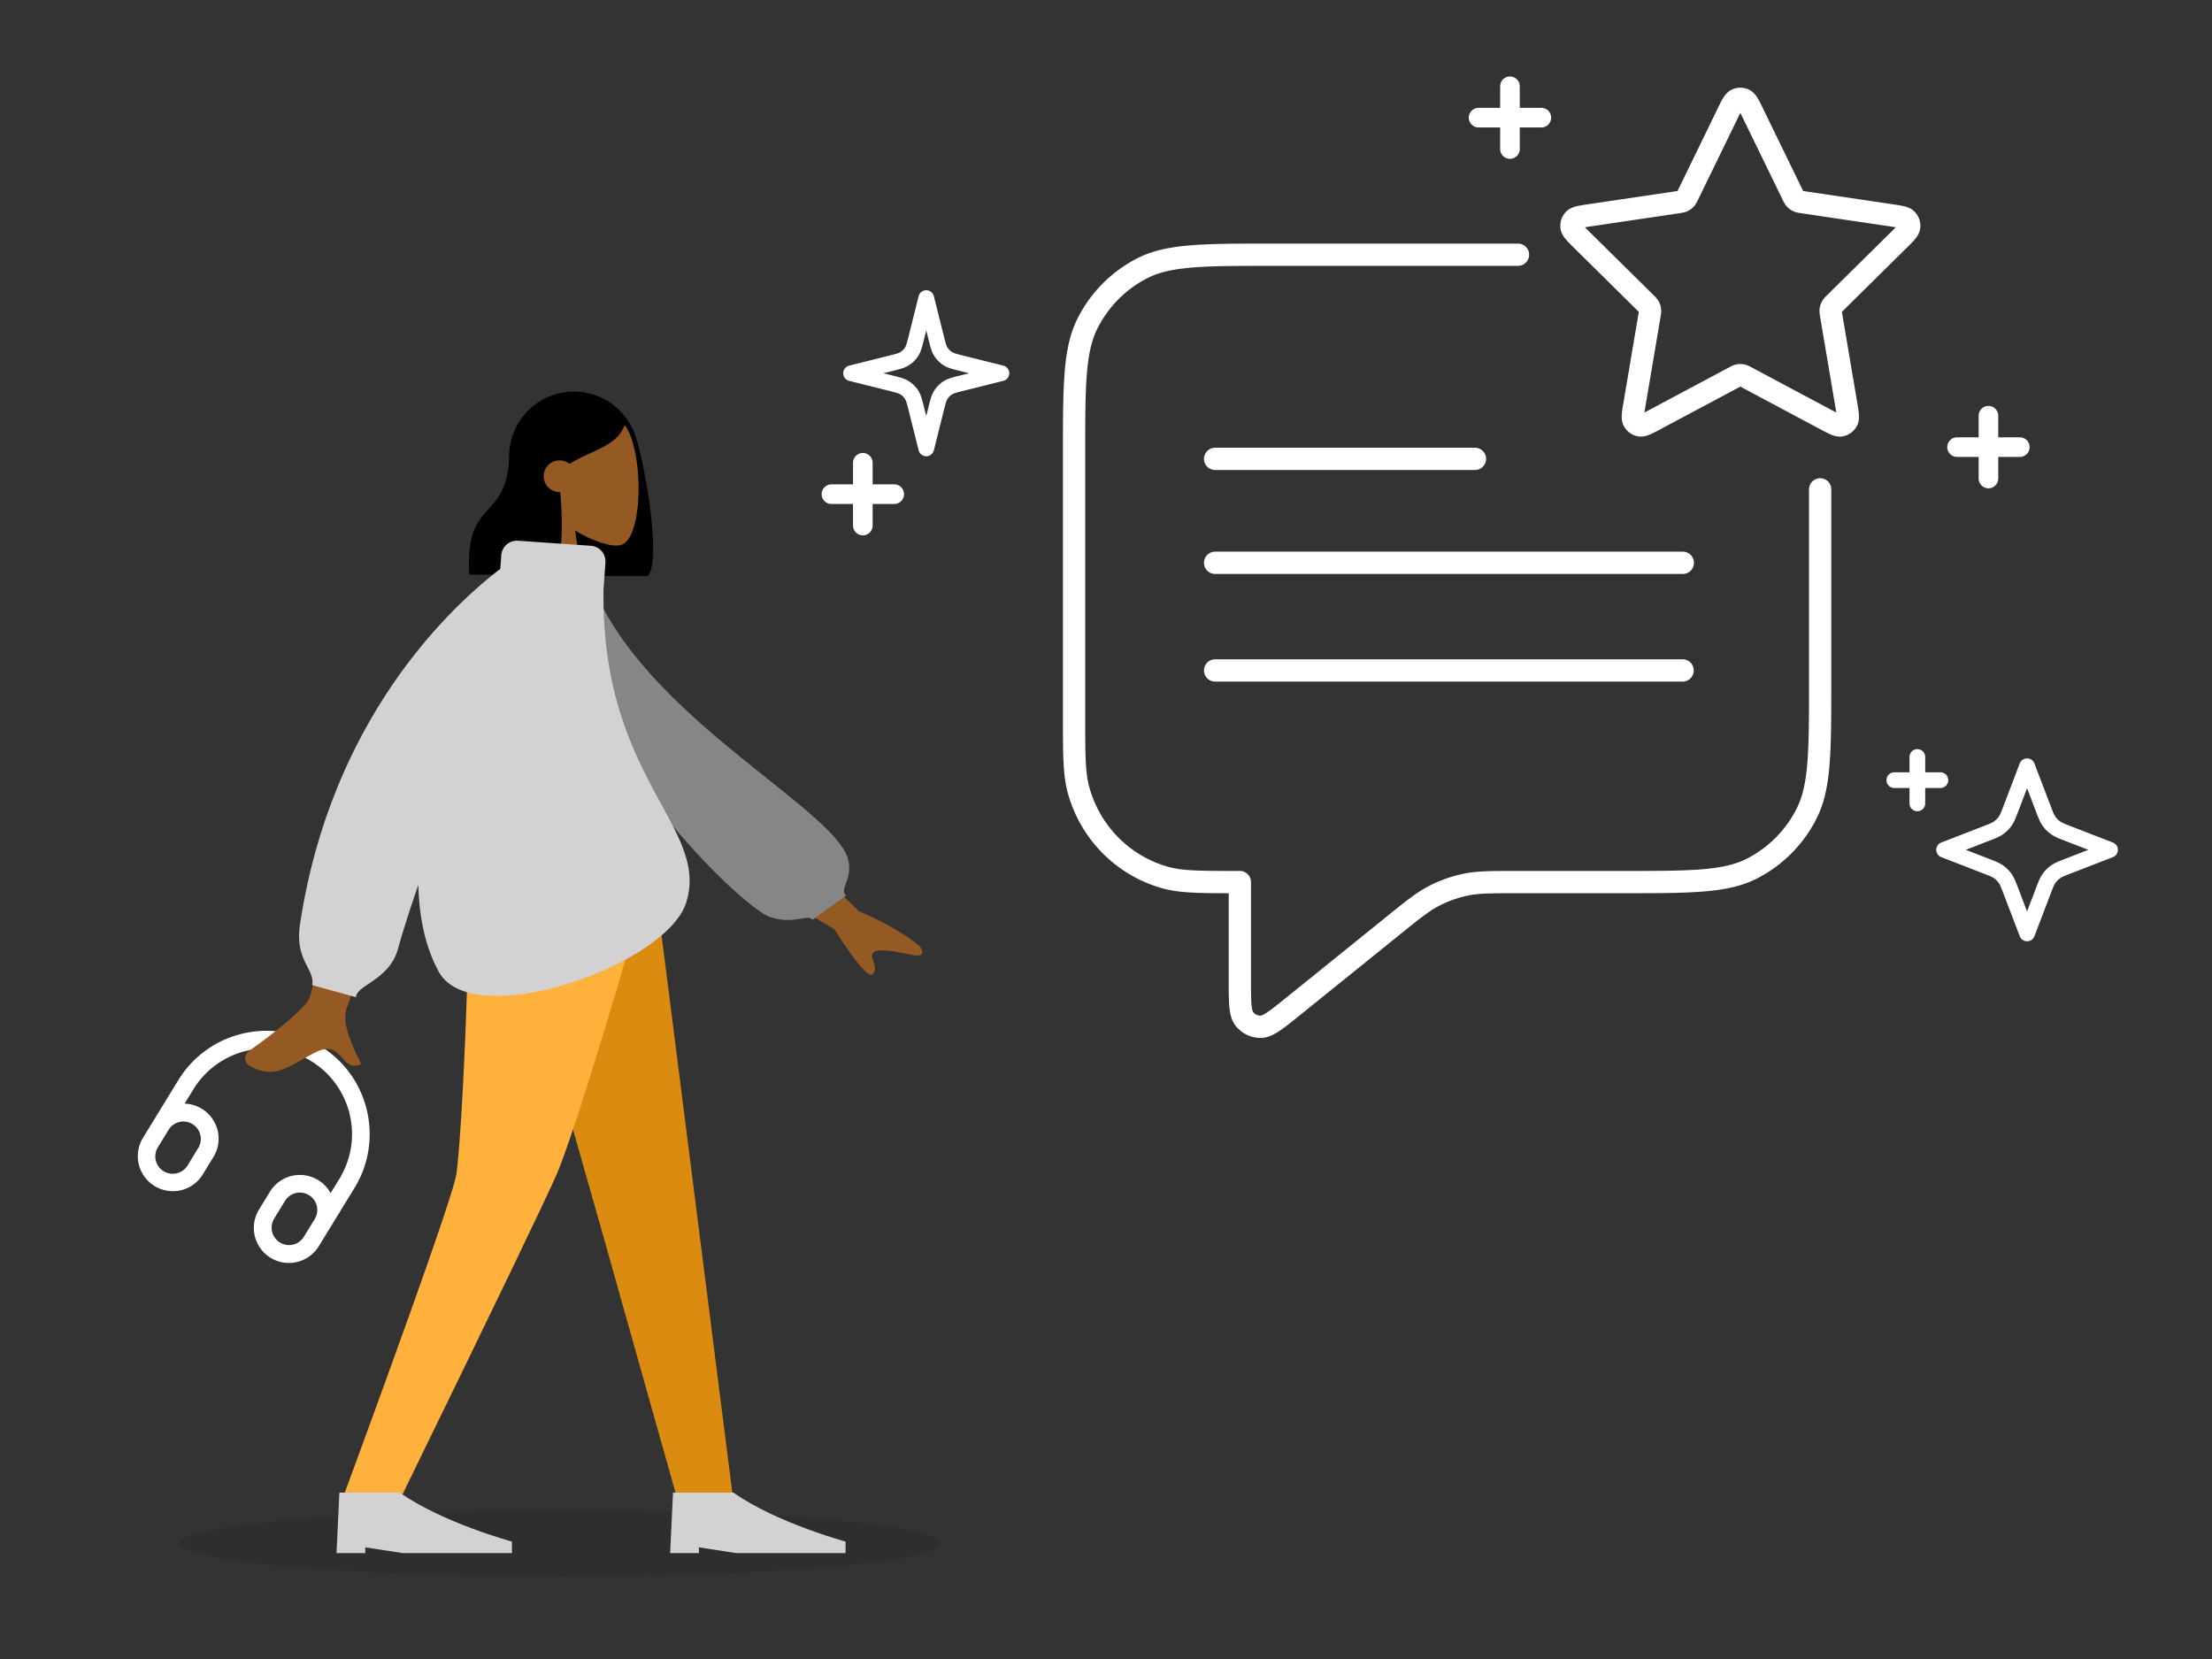
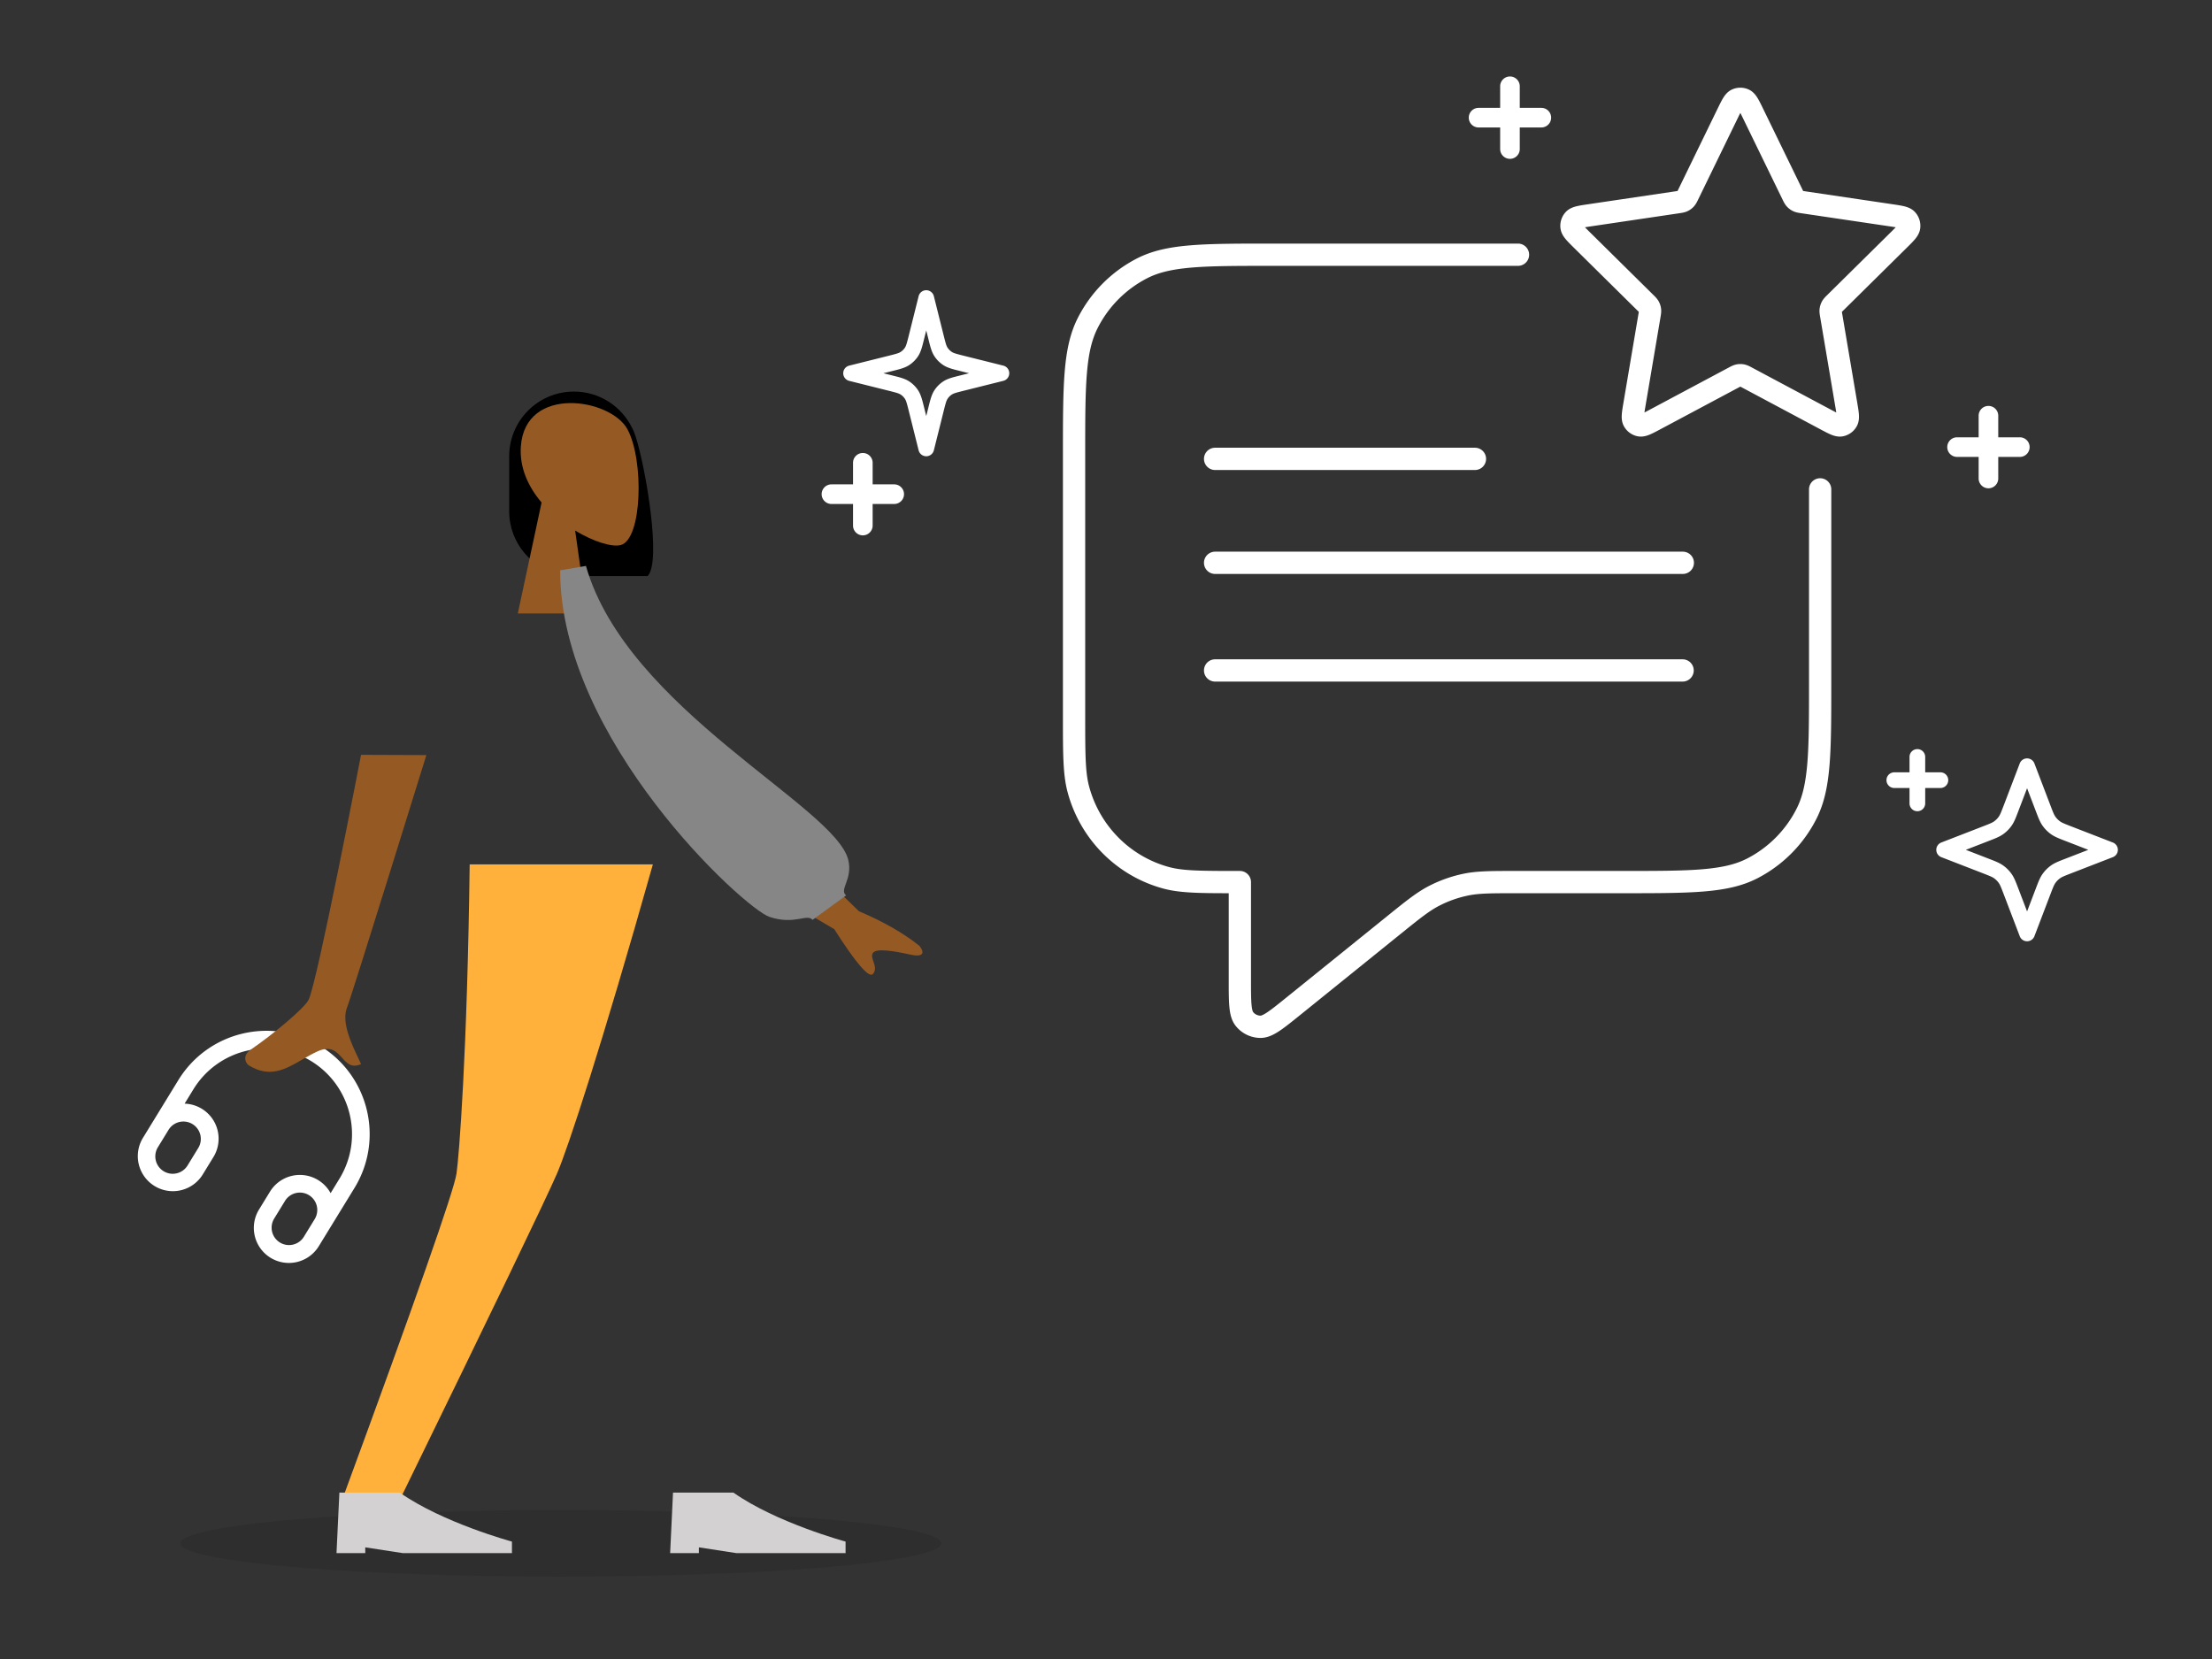
<svg xmlns="http://www.w3.org/2000/svg" width="564" height="423" fill="none">
  <rect width="100%" height="100%" fill="#333333" stroke="none" />
  <ellipse cx="97" cy="8.5" fill="#000" opacity=".1" rx="97" ry="8.5" transform="matrix(-1 0 0 1 240 385)" />
  <path fill="#fff" fill-rule="evenodd" d="M90.37 302.922c7.6-12.398 3.709-28.61-8.69-36.21-12.398-7.599-28.61-3.709-36.21 8.69l-9.088 14.828a8.94 8.94 0 0 0 15.242 9.343l2.797-4.563a8.94 8.94 0 0 0-7.35-13.608l2.236-3.649c6.3-10.279 19.742-13.505 30.022-7.204s13.505 19.742 7.204 30.022l-2.237 3.648a8.94 8.94 0 0 0-15.462-.374l-2.796 4.562a8.94 8.94 0 0 0 2.95 12.293 8.94 8.94 0 0 0 12.293-2.95zm-12.926 12.477a4.44 4.44 0 0 1-7.57-4.64l2.797-4.563a4.44 4.44 0 0 1 6.105-1.464 4.44 4.44 0 0 1 1.465 6.104zm-34.43-27.38a4.44 4.44 0 0 1 7.57 4.64l-2.796 4.562a4.44 4.44 0 0 1-7.57-4.64z" clip-rule="evenodd" />
  <path fill="#000" fill-rule="evenodd" d="M146.33 99.839c-9.113 0-16.5 7.387-16.5 16.5v14.025c0 8.266 6.077 15.112 14.008 16.313l.011.204h21.267c3.616-3.541-.471-27.555-3.02-35.513-.342-1.069-.674-1.853-1.001-2.401-2.707-5.412-8.302-9.128-14.765-9.128" clip-rule="evenodd" />
  <path fill="#955A23" fill-rule="evenodd" d="M146.649 135.287c4.749 2.868 9.415 4.253 11.605 3.688 5.492-1.419 5.997-21.55 1.748-29.486-4.25-7.937-26.096-11.396-27.197 4.329-.382 5.457 1.905 10.327 5.284 14.302l-6.059 28.295h17.6z" clip-rule="evenodd" />
-   <path fill="#000" fill-rule="evenodd" d="M130.476 113.91a40 40 0 0 1 1.496-1.435l-.024-.571s5.524-11.331 14.016-11.331c8.484 0 11.168 3.952 13.449 7.312l.006.009c-1.193 4.101-4.789 5.761-8.855 7.638-1.751.807-3.589 1.656-5.359 2.756a4 4 0 0 0-2.542-.903 4.036 4.036 0 0 0-4.033 4.041 4.036 4.036 0 0 0 4.216 4.037c.811 8.728.486 18.695-1.93 21.061h-21.267c-.611-10.628 2.133-13.66 4.937-16.758 2.638-2.915 5.33-5.888 5.33-15.304z" clip-rule="evenodd" />
-   <path fill="#DC8B11" fill-rule="evenodd" d="m126.867 220.391 26.587 93.482 19.398 68.901H187l-20.613-162.383z" clip-rule="evenodd" />
  <path fill="#FFB13C" fill-rule="evenodd" d="M119.756 220.391c-.615 48.181-2.712 74.461-3.357 78.839q-.969 6.566-29.29 83.544h14.657q36.054-73.847 40.253-83.544c2.799-6.465 11.437-32.745 24.448-78.839z" clip-rule="evenodd" />
  <path fill="#D3D1D1" fill-rule="evenodd" d="m85.8 396 .733-15.43h15.4c10.954 7.715 28.6 12.491 28.6 12.491V396h-27.867l-9.533-1.469V396zm85.067 0 .733-15.43H187c10.953 7.715 28.6 12.491 28.6 12.491V396h-27.867l-9.533-1.469V396z" clip-rule="evenodd" />
  <path fill="#955A23" fill-rule="evenodd" d="M78.687 254.918c2.23-4.503 13.369-62.454 13.369-62.454l16.66.062s-19.033 61.388-20.207 64.284c-1.525 3.761 1.065 9.226 2.821 12.932.272.573.523 1.105.737 1.581-2.437 1.085-3.607-.227-4.841-1.61-1.394-1.562-2.869-3.215-6.34-1.607-1.342.621-2.611 1.355-3.851 2.073-4.284 2.479-8.219 4.756-13.572 1.467-.848-.521-1.778-2.484.469-4.017 5.597-3.822 13.665-10.509 14.754-12.711M219 232.338l-21.552-20.931-7.159 12.331 22.412 13.154q8.43 13.218 9.902 11.423c.827-1.01.448-2.116.099-3.135-.273-.794-.527-1.535-.178-2.135.797-1.372 5.296-.587 9.534.341s3.258-1.145 2.357-2.227q-6.008-4.827-15.415-8.821" clip-rule="evenodd" />
  <path fill="#868686" fill-rule="evenodd" d="m142.822 145.416 6.579-1.123c10.364 36.47 63.613 61.33 66.882 74.963 1.199 5-2.416 7.527-.549 9.05l-8.551 6.232c-1.448-1.682-4.538 1.395-10.992-.757-6.453-2.152-53.369-45.181-53.369-88.365" clip-rule="evenodd" />
-   <path fill="#D3D1D1" fill-rule="evenodd" d="M132.076 137.867a4.004 4.004 0 0 0-4.271 3.713l-.244 3.468c-12.381 9.485-43.068 37.829-51.064 90.593-.84 5.542.679 8.511 1.892 10.883.83 1.623 1.518 2.966 1.21 4.663l11.191 3.075c0-1.253 1.41-2.206 3.23-3.436 2.647-1.788 6.158-4.161 7.456-8.891 1.231-4.483 3.033-10.083 5.186-16.313.203 8.25 1.775 15.838 5.198 22.123 8.542 15.679 57.906-1.516 63.063-17.511 2.752-8.535-1.153-15.701-6.317-25.178-6.556-12.03-15.141-27.785-14.717-54.792l.48-6.835a3.996 3.996 0 0 0-3.71-4.268z" clip-rule="evenodd" />
  <path fill="#fff" fill-rule="evenodd" d="M441.522 22.866a5.1 5.1 0 0 1 4.438 0c1.139.551 1.806 1.526 2.215 2.203.42.695.863 1.605 1.344 2.596L459.561 48.3l.194.395.001.003.417.063 22.465 3.33c1.074.16 2.068.307 2.853.498.772.189 1.897.536 2.761 1.462a5.18 5.18 0 0 1 1.347 4.201c-.162 1.245-.86 2.182-1.375 2.792-.523.62-1.241 1.33-2.02 2.1l-16.248 16.051-.311.31-.014.013.005.03.072.436 3.834 22.672c.184 1.089.353 2.089.417 2.901.062.793.084 1.964-.508 3.071a5.13 5.13 0 0 1-3.569 2.622c-1.252.235-2.369-.16-3.097-.467-.746-.314-1.635-.788-2.597-1.301L444.106 98.77l-.365-.194-.365.194-20.083 10.712c-.962.513-1.85.987-2.596 1.301-.729.307-1.846.702-3.097.467a5.13 5.13 0 0 1-3.569-2.622c-.593-1.107-.57-2.278-.508-3.071.063-.812.233-1.812.417-2.901l3.833-22.672.073-.436.004-.03-.013-.014-.312-.309-16.247-16.052c-.78-.77-1.497-1.479-2.021-2.099-.514-.61-1.212-1.547-1.375-2.792a5.18 5.18 0 0 1 1.347-4.201c.865-.926 1.989-1.273 2.761-1.462.786-.191 1.78-.338 2.854-.498l22.464-3.33.417-.063.001-.003c.054-.107.115-.232.194-.395l10.042-20.635c.482-.99.925-1.9 1.345-2.596.408-.677 1.076-1.652 2.215-2.203m2.219 5.922c-.194.38-.427.857-.724 1.468l-9.99 20.529-.066.136c-.233.484-.567 1.177-1.087 1.745-.449.49-.99.89-1.593 1.174-.702.331-1.467.441-1.992.516l-.148.022-22.346 3.313a75 75 0 0 0-1.677.26c.308.319.708.715 1.235 1.236l16.163 15.968.108.106c.383.375.932.913 1.304 1.59.32.583.524 1.22.602 1.878.092.764-.039 1.52-.132 2.052l-.025.15-3.814 22.555c-.12.708-.211 1.253-.275 1.689.377-.192.843-.44 1.442-.759l19.977-10.657.133-.07c.468-.253 1.15-.62 1.911-.772a5.1 5.1 0 0 1 1.987 0c.762.151 1.444.519 1.912.771l.132.071 19.977 10.657c.599.319 1.066.567 1.443.759a83 83 0 0 0-.275-1.689l-3.814-22.555-.026-.15c-.092-.532-.223-1.288-.132-2.052a5.2 5.2 0 0 1 .602-1.877c.373-.678.922-1.216 1.305-1.591l.107-.106 16.164-15.968a83 83 0 0 0 1.235-1.236 82 82 0 0 0-1.677-.26l-22.346-3.313-.148-.022c-.526-.075-1.29-.185-1.992-.516a5.1 5.1 0 0 1-1.593-1.174c-.521-.568-.854-1.261-1.087-1.745l-.066-.136-9.99-20.529c-.297-.61-.53-1.088-.724-1.468m-119.287 33.32h62.668a2.84 2.84 0 0 1 0 5.678h-62.537c-8.925 0-15.447.002-20.59.426-5.11.421-8.607 1.245-11.528 2.747a29 29 0 0 0-12.62 12.736c-1.493 2.957-2.31 6.495-2.728 11.656-.421 5.194-.423 11.779-.423 20.784v66.118c0 10.098.024 14.595.985 18.215 2.674 10.07 10.464 17.919 20.416 20.61 3.576.967 8.021.992 18.034.992a2.84 2.84 0 0 1 2.839 2.839v24.906c0 2.898.003 4.876.133 6.321.135 1.499.374 1.857.409 1.901a2.43 2.43 0 0 0 1.906.928c.039 0 .452-.027 1.695-.856 1.197-.799 2.728-2.031 4.971-3.841l25.484-20.572c4.89-3.948 7.675-6.196 10.801-7.808a34.4 34.4 0 0 1 8.776-3.106c3.441-.713 7.01-.712 13.271-.712h26.944c8.926 0 15.448-.002 20.591-.426 5.11-.422 8.607-1.245 11.528-2.747a29 29 0 0 0 12.62-12.736c1.493-2.957 2.31-6.495 2.728-11.656.421-5.194.423-11.779.423-20.784v-48.942a2.839 2.839 0 1 1 5.678 0v49.072c0 8.849 0 15.662-.441 21.112-.446 5.508-1.357 9.871-3.319 13.758a34.7 34.7 0 0 1-15.092 15.226c-3.86 1.985-8.194 2.905-13.658 3.356-5.404.445-12.159.445-20.926.445h-26.724c-6.71 0-9.668.014-12.472.595a28.7 28.7 0 0 0-7.325 2.593c-2.55 1.314-4.871 3.17-10.11 7.399l-25.322 20.441c-2.104 1.699-3.836 3.097-5.275 4.057-1.418.946-3.029 1.808-4.84 1.81a8.1 8.1 0 0 1-6.366-3.083c-1.119-1.415-1.457-3.208-1.611-4.915-.156-1.731-.156-3.967-.156-6.688v-22.209c-7.9-.008-12.649-.099-16.676-1.188-11.93-3.226-21.232-12.623-24.422-24.634-1.176-4.43-1.176-9.728-1.175-19.112v-66.809c0-8.849 0-15.663.441-21.112.446-5.508 1.357-9.871 3.319-13.758A34.7 34.7 0 0 1 289.87 65.91c3.86-1.985 8.194-2.906 13.658-3.356 5.404-.446 12.159-.446 20.926-.446M306.982 117a2.84 2.84 0 0 1 2.839-2.839h66.25a2.839 2.839 0 1 1 0 5.679h-66.25a2.84 2.84 0 0 1-2.839-2.84m0 26.5a2.84 2.84 0 0 1 2.839-2.839h119.25a2.839 2.839 0 1 1 0 5.679h-119.25a2.84 2.84 0 0 1-2.839-2.84m0 27.447a2.84 2.84 0 0 1 2.839-2.84h119.25a2.84 2.84 0 0 1 0 5.679h-119.25a2.84 2.84 0 0 1-2.839-2.839M236.167 74a2 2 0 0 1 1.94 1.515l2.494 9.978c.521 2.084.693 2.669.982 3.12.292.457.68.845 1.137 1.137.451.289 1.037.461 3.12.982l9.978 2.494a2 2 0 0 1 0 3.881l-9.978 2.495c-2.083.52-2.669.692-3.12.981-.457.292-.845.68-1.137 1.137-.289.451-.461 1.037-.982 3.12l-2.494 9.978a2 2 0 0 1-3.881 0l-2.494-9.978c-.521-2.083-.693-2.669-.982-3.12a3.7 3.7 0 0 0-1.137-1.137c-.451-.289-1.037-.461-3.12-.981l-9.978-2.495a2 2 0 0 1 0-3.88l9.978-2.495c2.083-.521 2.669-.693 3.12-.982.457-.292.845-.68 1.137-1.137.289-.451.461-1.037.982-3.12l2.494-9.978A2 2 0 0 1 236.167 74m0 10.246-.555 2.217-.07.282c-.416 1.671-.735 2.95-1.422 4.024a7.8 7.8 0 0 1-2.351 2.35c-1.074.688-2.353 1.007-4.024 1.423l-.282.07-2.217.555 2.217.554.282.07c1.671.417 2.95.736 4.024 1.423a7.8 7.8 0 0 1 2.351 2.35c.687 1.074 1.006 2.353 1.422 4.024l.07.282.555 2.217.554-2.217.07-.282c.417-1.671.736-2.95 1.423-4.024a7.75 7.75 0 0 1 2.35-2.35c1.074-.687 2.353-1.006 4.024-1.423l.282-.07 2.217-.554-2.217-.555-.282-.07c-1.671-.416-2.95-.735-4.024-1.422a7.75 7.75 0 0 1-2.35-2.351c-.687-1.074-1.006-2.353-1.423-4.024l-.07-.282zM488.875 191a2 2 0 0 1 2 2v3.921h3.875a2 2 0 1 1 0 4h-3.875v3.921a2 2 0 1 1-4 0v-3.921H483a2 2 0 1 1 0-4h3.875V193a2 2 0 0 1 2-2m27.975 2.368c.829 0 1.573.512 1.869 1.287l4.075 10.679c.699 1.832.938 2.418 1.275 2.896.328.465.731.87 1.191 1.2.471.337 1.048.577 2.867 1.282l10.596 4.107a2.001 2.001 0 0 1 0 3.73l-10.596 4.107c-1.819.705-2.396.945-2.867 1.282-.46.33-.863.736-1.191 1.201-.337.477-.576 1.063-1.275 2.895l-4.075 10.679a2.001 2.001 0 0 1-3.738 0l-4.075-10.679c-.699-1.832-.938-2.418-1.275-2.895a5.1 5.1 0 0 0-1.191-1.201c-.471-.337-1.048-.577-2.867-1.282l-10.596-4.107a2 2 0 0 1 0-3.73l10.596-4.107c1.819-.705 2.396-.945 2.867-1.282.46-.33.863-.735 1.191-1.2.337-.478.576-1.064 1.275-2.896l4.075-10.679a2 2 0 0 1 1.869-1.287m0 7.61-2.207 5.782-.083.219c-.582 1.526-.998 2.617-1.66 3.557a9.1 9.1 0 0 1-2.13 2.145c-.934.67-2.021 1.091-3.533 1.676l-.218.085-5.785 2.242 5.785 2.243.218.084c1.512.586 2.599 1.006 3.533 1.676a9.1 9.1 0 0 1 2.13 2.146c.662.939 1.078 2.031 1.66 3.556l.083.219 2.207 5.783 2.207-5.783.083-.219c.582-1.525.998-2.617 1.66-3.556a9.1 9.1 0 0 1 2.13-2.146c.934-.67 2.021-1.09 3.533-1.676l.218-.084 5.785-2.243-5.785-2.242-.218-.085c-1.512-.585-2.599-1.006-3.533-1.676a9.1 9.1 0 0 1-2.13-2.145c-.662-.94-1.078-2.031-1.66-3.557l-.083-.219zM507 103.5a2.5 2.5 0 0 1 2.5 2.5v5.5h5.5a2.5 2.5 0 1 1 0 5h-5.5v5.5a2.5 2.5 0 1 1-5 0v-5.5H499a2.5 2.5 0 1 1 0-5h5.5V106a2.5 2.5 0 0 1 2.5-2.5m-122-84a2.5 2.5 0 0 1 2.5 2.5v5.5h5.5a2.5 2.5 0 1 1 0 5h-5.5V38a2.5 2.5 0 1 1-5 0v-5.5H377a2.5 2.5 0 1 1 0-5h5.5V22a2.5 2.5 0 0 1 2.5-2.5m-165 96a2.5 2.5 0 0 1 2.5 2.5v5.5h5.5a2.5 2.5 0 1 1 0 5h-5.5v5.5a2.5 2.5 0 1 1-5 0v-5.5H212a2.5 2.5 0 1 1 0-5h5.5V118a2.5 2.5 0 0 1 2.5-2.5" clip-rule="evenodd" />
</svg>